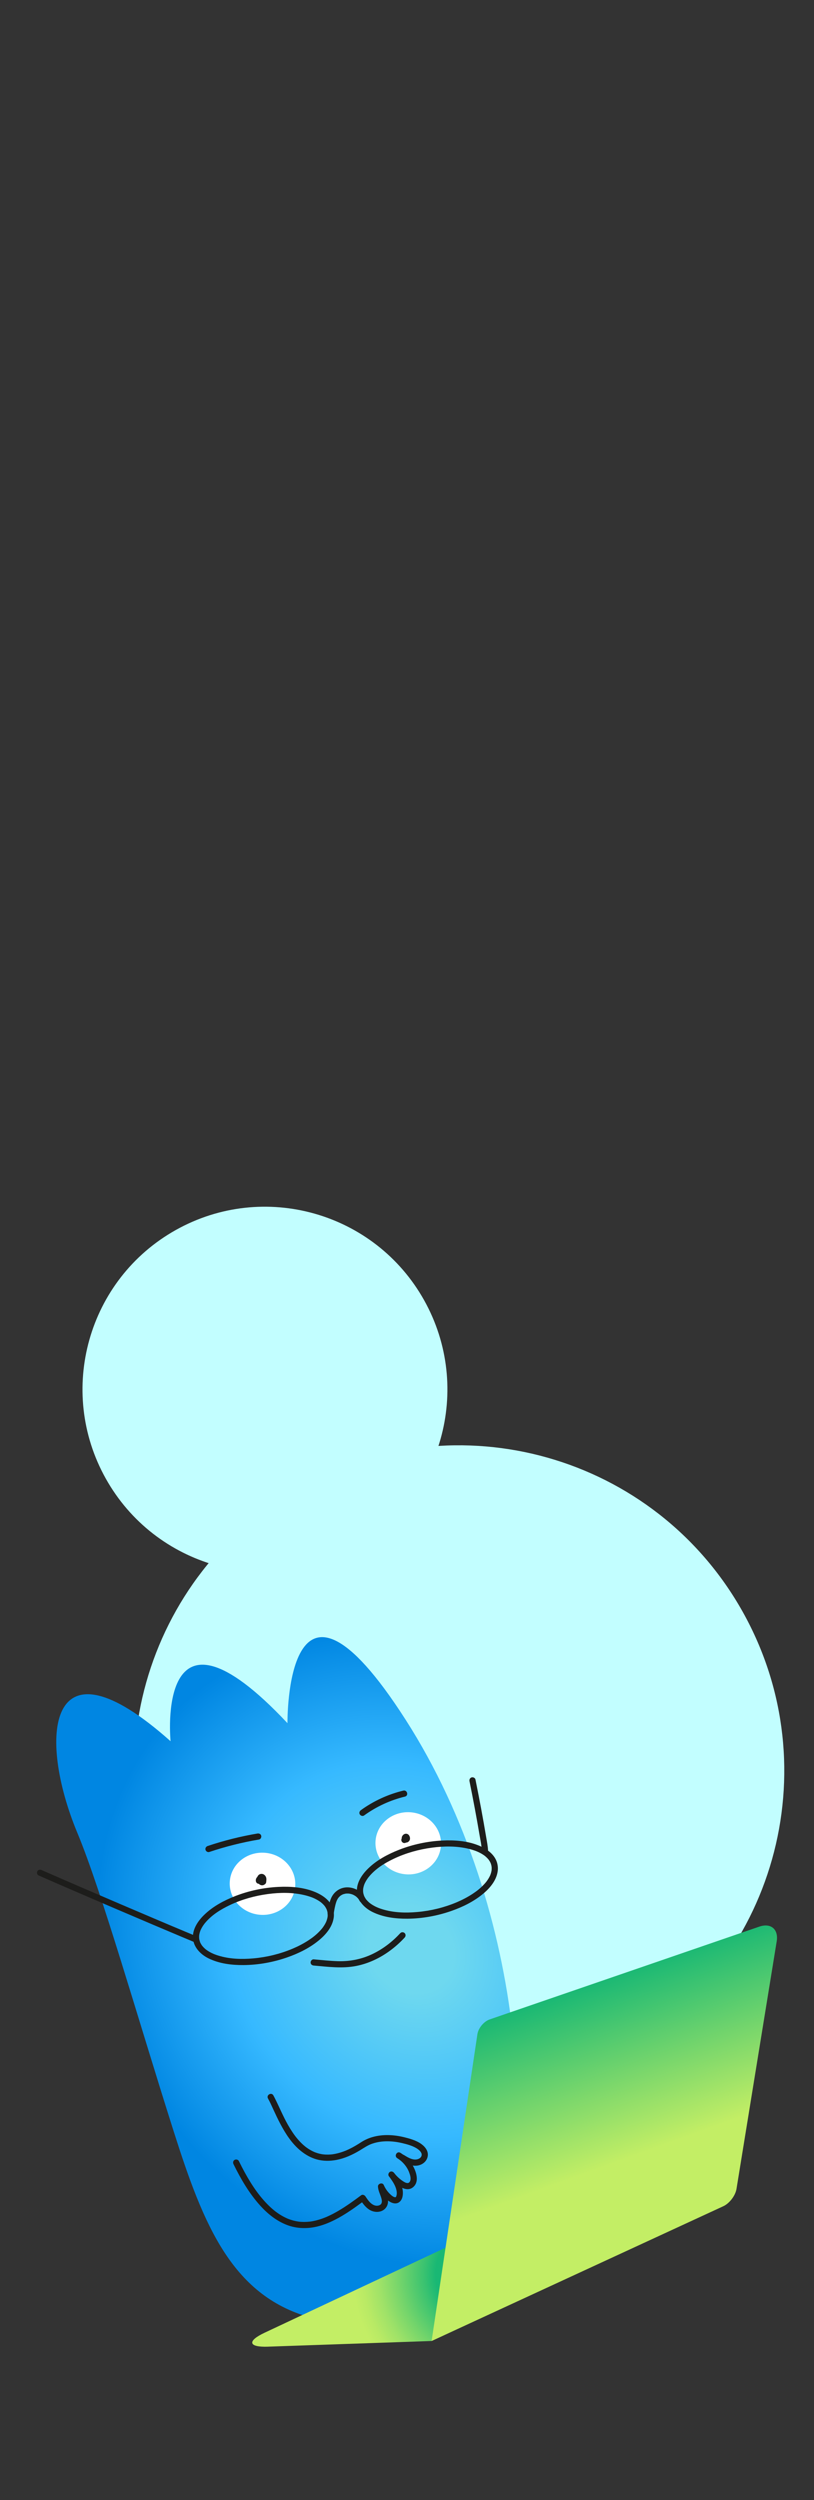
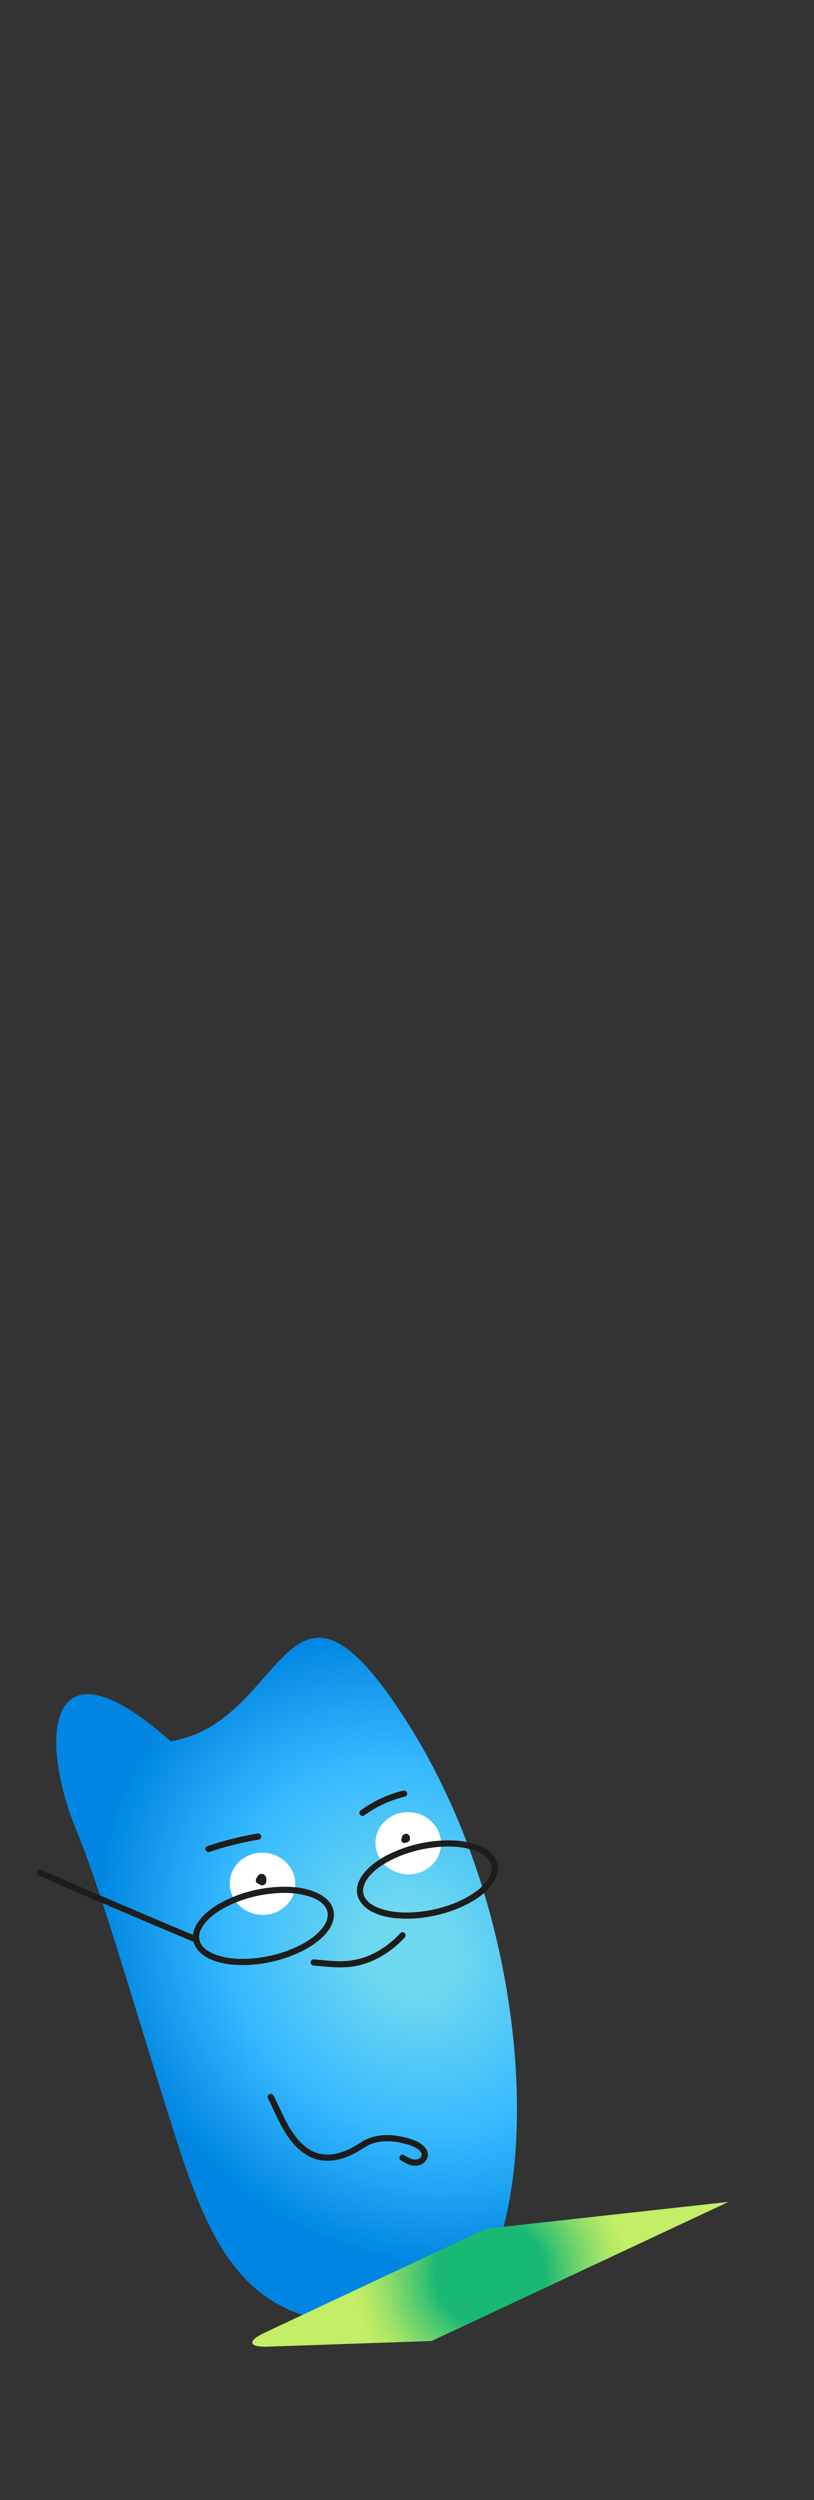
<svg xmlns="http://www.w3.org/2000/svg" width="440" height="1350" viewBox="0 0 440 1350" fill="none">
  <rect x="0" y="0" width="440" height="1350" fill="#333333" stroke="none" />
  <g clip-path="url(#clip0_3290_1517)">
    <g clip-path="url(#clip1_3290_1517)">
      <path d="M191.403 836.319C238.919 809.722 255.867 749.621 229.257 702.08C202.646 654.539 142.554 637.561 95.037 664.158C47.52 690.755 30.572 750.856 57.183 798.397C83.793 845.938 143.886 862.917 191.403 836.319Z" fill="#C2FEFF" />
      <path d="M334.044 1109.61C418.719 1062.22 448.92 955.117 401.5 870.398C354.079 785.679 246.994 755.424 162.319 802.82C77.643 850.216 47.442 957.317 94.862 1042.04C142.283 1126.75 249.368 1157.01 334.044 1109.61Z" fill="#C2FEFF" />
    </g>
-     <path d="M169.867 1251.93C125.552 1240.74 110.002 1201.49 93.888 1150.88C74.643 1090.43 54.961 1021.21 41.829 989.727C20.277 938.081 25.152 880.538 92.202 940.208C92.202 940.208 83.66 854.118 155.389 930.459C155.389 930.459 154.172 827.161 219.269 928.622C285.761 1032.26 292.444 1173.52 262.227 1228.14C249.815 1250.58 199.235 1259.35 169.867 1251.93Z" fill="url(#paint0_radial_3290_1517)" />
+     <path d="M169.867 1251.93C125.552 1240.74 110.002 1201.49 93.888 1150.88C74.643 1090.43 54.961 1021.21 41.829 989.727C20.277 938.081 25.152 880.538 92.202 940.208C155.389 930.459 154.172 827.161 219.269 928.622C285.761 1032.26 292.444 1173.52 262.227 1228.14C249.815 1250.58 199.235 1259.35 169.867 1251.93Z" fill="url(#paint0_radial_3290_1517)" />
    <path d="M238.343 996.767C239.1 987.523 231.803 979.381 222.045 978.582C212.288 977.783 203.764 984.63 203.007 993.874C202.25 1003.12 209.547 1011.26 219.305 1012.06C229.063 1012.86 237.586 1006.01 238.343 996.767Z" fill="white" />
    <path d="M159.566 1018.63C160.323 1009.39 153.026 1001.25 143.268 1000.45C133.51 999.649 124.986 1006.5 124.23 1015.74C123.473 1024.98 130.77 1033.13 140.527 1033.92C150.285 1034.72 158.809 1027.88 159.566 1018.63Z" fill="white" />
    <path d="M176.988 1032.43C177.016 1032.56 177.128 1033.32 177.072 1032.81C177.1 1033.05 177.122 1033.29 177.134 1033.53C177.156 1034.02 177.111 1034.5 177.089 1034.98C177.067 1035.38 177.134 1034.71 177.089 1034.96C177.072 1035.06 177.055 1035.16 177.039 1035.26C176.994 1035.51 176.944 1035.75 176.882 1035.99C176.759 1036.49 176.592 1036.97 176.413 1037.45C176.391 1037.52 176.212 1037.92 176.38 1037.54C176.324 1037.67 176.268 1037.79 176.212 1037.91C176.117 1038.12 176.017 1038.32 175.911 1038.52C175.648 1039.02 175.358 1039.51 175.045 1039.98C174.883 1040.22 174.716 1040.46 174.543 1040.7C174.454 1040.83 174.364 1040.94 174.275 1041.07C174.454 1040.84 174.292 1041.04 174.258 1041.09C173.851 1041.6 173.421 1042.1 172.974 1042.57C171.053 1044.62 169.088 1046.17 166.804 1047.67C164.08 1049.45 161.176 1050.96 158.178 1052.22C151.478 1055.05 144.231 1056.82 136.995 1057.46C130.552 1058.03 124.019 1057.84 117.872 1055.91C116.537 1055.49 115.605 1055.14 114.494 1054.6C113.444 1054.09 112.433 1053.5 111.495 1052.81C111.456 1052.78 111.082 1052.48 111.378 1052.72C111.267 1052.63 111.16 1052.55 111.049 1052.46C110.87 1052.31 110.697 1052.15 110.53 1052C110.122 1051.62 109.748 1051.21 109.379 1050.78C109.318 1050.71 109.139 1050.46 109.357 1050.76C109.279 1050.66 109.206 1050.56 109.128 1050.45C108.983 1050.25 108.843 1050.03 108.715 1049.81C108.609 1049.63 108.508 1049.45 108.408 1049.26C108.352 1049.15 108.296 1049.03 108.246 1048.92C108.212 1048.84 108.179 1048.77 108.145 1048.69C108.235 1048.9 108.24 1048.92 108.173 1048.75C108.034 1048.31 107.877 1047.88 107.777 1047.43C107.749 1047.3 107.637 1046.54 107.693 1047.05C107.665 1046.81 107.643 1046.57 107.632 1046.33C107.609 1045.88 107.632 1045.44 107.665 1045C107.671 1044.91 107.732 1044.49 107.665 1044.96C107.682 1044.83 107.704 1044.71 107.727 1044.59C107.771 1044.35 107.822 1044.1 107.883 1043.86C108 1043.39 108.151 1042.92 108.33 1042.46C108.369 1042.36 108.408 1042.25 108.453 1042.15C108.296 1042.54 108.469 1042.12 108.497 1042.06C108.637 1041.78 108.771 1041.48 108.922 1041.21C109.167 1040.75 109.435 1040.3 109.72 1039.87C109.854 1039.66 109.994 1039.46 110.139 1039.27C110.228 1039.15 110.312 1039.03 110.401 1038.91C110.518 1038.75 110.524 1038.74 110.418 1038.88C110.479 1038.8 110.546 1038.72 110.608 1038.64C114.198 1034.19 119.039 1031.17 124.209 1028.7C130.691 1025.62 137.788 1023.65 144.895 1022.71C151.5 1021.83 158.396 1021.79 164.794 1023.36C166.123 1023.68 167.435 1024.08 168.714 1024.57C169.641 1024.93 170.841 1025.49 171.93 1026.15C172.393 1026.43 172.846 1026.73 173.287 1027.05C173.326 1027.07 173.7 1027.37 173.404 1027.13C173.476 1027.19 173.549 1027.25 173.622 1027.31C173.873 1027.52 174.113 1027.73 174.347 1027.95C174.705 1028.29 175.034 1028.65 175.352 1029.02C175.397 1029.07 175.665 1029.42 175.414 1029.09C175.492 1029.2 175.565 1029.3 175.643 1029.4C175.788 1029.61 175.928 1029.83 176.056 1030.04C176.184 1030.26 176.307 1030.48 176.419 1030.71C176.469 1030.81 176.709 1031.41 176.558 1030.99C176.732 1031.46 176.888 1031.93 177 1032.42C177.201 1033.31 178.217 1033.82 179.06 1033.6C179.964 1033.34 180.428 1032.42 180.232 1031.54C179.093 1026.5 174.593 1023.36 170.082 1021.53C163.929 1019.03 156.944 1018.53 150.372 1018.87C142.466 1019.27 134.549 1020.94 127.174 1023.81C121.077 1026.19 115.08 1029.38 110.356 1033.98C107.023 1037.22 103.958 1041.7 104.304 1046.57C104.65 1051.45 108.341 1055.29 112.662 1057.43C118.486 1060.31 125.236 1061.13 131.663 1061.08C139.58 1061.02 147.558 1059.57 155.035 1057C161.428 1054.79 167.664 1051.73 172.84 1047.33C176.603 1044.13 180.054 1039.84 180.467 1034.75C180.556 1033.67 180.45 1032.59 180.227 1031.55C180.037 1030.66 179.004 1030.15 178.166 1030.37C177.251 1030.63 176.81 1031.55 176.994 1032.43L176.988 1032.43Z" fill="#1D1D1B" />
    <path d="M265.625 1007.39C265.653 1007.52 265.765 1008.28 265.709 1007.78C265.737 1008.02 265.759 1008.26 265.77 1008.5C265.793 1008.98 265.748 1009.46 265.726 1009.95C265.703 1010.35 265.77 1009.67 265.726 1009.92C265.709 1010.02 265.692 1010.12 265.675 1010.22C265.631 1010.47 265.58 1010.72 265.519 1010.96C265.396 1011.45 265.229 1011.94 265.05 1012.42C265.028 1012.49 264.849 1012.89 265.017 1012.51C264.961 1012.63 264.905 1012.75 264.849 1012.88C264.754 1013.08 264.654 1013.28 264.548 1013.48C264.285 1013.99 263.995 1014.47 263.682 1014.94C263.52 1015.19 263.353 1015.43 263.18 1015.67C263.09 1015.79 263.001 1015.91 262.912 1016.03C263.09 1015.8 262.928 1016.01 262.895 1016.05C262.487 1016.57 262.057 1017.06 261.611 1017.54C259.69 1019.59 257.725 1021.13 255.441 1022.63C252.716 1024.41 249.813 1025.92 246.815 1027.19C240.115 1030.01 232.867 1031.78 225.631 1032.42C219.188 1033 212.656 1032.8 206.508 1030.88C205.174 1030.46 204.242 1030.1 203.13 1029.57C202.081 1029.06 201.07 1028.47 200.132 1027.77C200.093 1027.74 199.719 1027.45 200.015 1027.69C199.903 1027.6 199.797 1027.51 199.686 1027.42C199.507 1027.27 199.334 1027.12 199.166 1026.96C198.759 1026.58 198.385 1026.17 198.016 1025.75C197.955 1025.67 197.776 1025.43 197.994 1025.73C197.916 1025.62 197.843 1025.52 197.765 1025.42C197.62 1025.21 197.48 1024.99 197.352 1024.77C197.246 1024.6 197.145 1024.41 197.045 1024.22C196.989 1024.11 196.933 1024 196.883 1023.89C196.849 1023.81 196.816 1023.74 196.782 1023.66C196.872 1023.86 196.877 1023.89 196.81 1023.71C196.671 1023.27 196.514 1022.85 196.414 1022.4C196.386 1022.27 196.274 1021.51 196.33 1022.01C196.302 1021.77 196.28 1021.53 196.269 1021.29C196.246 1020.84 196.269 1020.41 196.302 1019.96C196.308 1019.87 196.369 1019.46 196.302 1019.92C196.319 1019.8 196.341 1019.68 196.363 1019.56C196.408 1019.31 196.458 1019.07 196.52 1018.83C196.637 1018.35 196.788 1017.88 196.966 1017.42C197.006 1017.32 197.045 1017.21 197.089 1017.11C196.933 1017.5 197.106 1017.09 197.134 1017.02C197.274 1016.74 197.408 1016.45 197.558 1016.17C197.804 1015.71 198.072 1015.27 198.357 1014.84C198.491 1014.63 198.63 1014.43 198.775 1014.23C198.865 1014.11 198.949 1013.99 199.038 1013.87C199.155 1013.72 199.161 1013.71 199.055 1013.85C199.116 1013.77 199.183 1013.69 199.244 1013.61C202.835 1009.15 207.675 1006.13 212.846 1003.67C219.328 1000.58 226.424 998.616 233.532 997.673C240.137 996.791 247.032 996.752 253.431 998.321C254.76 998.644 256.072 999.041 257.351 999.538C258.277 999.895 259.478 1000.46 260.567 1001.11C261.03 1001.39 261.482 1001.69 261.923 1002.01C261.962 1002.04 262.336 1002.33 262.041 1002.09C262.113 1002.16 262.186 1002.21 262.258 1002.27C262.51 1002.48 262.75 1002.69 262.984 1002.92C263.342 1003.26 263.671 1003.61 263.989 1003.99C264.034 1004.04 264.302 1004.39 264.051 1004.05C264.129 1004.16 264.201 1004.26 264.279 1004.37C264.425 1004.57 264.564 1004.79 264.693 1005.01C264.821 1005.23 264.944 1005.44 265.056 1005.67C265.106 1005.77 265.346 1006.37 265.195 1005.96C265.368 1006.43 265.525 1006.9 265.636 1007.39C265.837 1008.27 266.853 1008.79 267.697 1008.56C268.601 1008.31 269.064 1007.38 268.869 1006.5C267.73 1001.47 263.23 998.326 258.718 996.495C252.566 993.993 245.581 993.496 239.009 993.831C231.103 994.233 223.186 995.903 215.81 998.778C209.713 1001.16 203.717 1004.34 198.993 1008.94C195.66 1012.18 192.595 1016.66 192.941 1021.54C193.287 1026.41 196.978 1030.25 201.299 1032.39C207.123 1035.27 213.873 1036.09 220.299 1036.04C228.217 1035.98 236.195 1034.53 243.671 1031.96C250.064 1029.75 256.301 1026.7 261.477 1022.3C265.24 1019.1 268.69 1014.8 269.104 1009.71C269.193 1008.64 269.087 1007.56 268.863 1006.51C268.674 1005.62 267.641 1005.11 266.803 1005.34C265.888 1005.59 265.446 1006.51 265.631 1007.4L265.625 1007.39Z" fill="#1D1D1B" />
-     <path d="M180.425 1033.08C180.47 1032.75 180.442 1032.93 180.437 1033C180.453 1032.88 180.47 1032.76 180.492 1032.63C180.526 1032.4 180.565 1032.17 180.604 1031.94C180.699 1031.38 180.805 1030.83 180.917 1030.27C181.134 1029.21 181.386 1028.16 181.721 1027.14C181.989 1026.31 182.24 1025.77 182.77 1024.96C182.793 1024.93 182.983 1024.66 182.876 1024.81C182.776 1024.94 182.932 1024.73 182.938 1024.73C183.066 1024.57 183.206 1024.42 183.351 1024.27C183.474 1024.14 183.602 1024.01 183.731 1023.9C183.803 1023.83 183.881 1023.77 183.954 1023.7C184.099 1023.58 183.77 1023.82 184.021 1023.65C184.323 1023.44 184.624 1023.24 184.948 1023.08C185.099 1023 185.249 1022.93 185.4 1022.87C185.065 1023.01 185.651 1022.79 185.735 1022.76C186.076 1022.66 186.422 1022.59 186.768 1022.51C187.058 1022.45 186.561 1022.52 186.952 1022.48C187.164 1022.47 187.377 1022.45 187.589 1022.45C187.946 1022.44 188.298 1022.46 188.655 1022.48C189.046 1022.52 188.555 1022.45 188.845 1022.51C189.057 1022.55 189.269 1022.59 189.476 1022.64C189.828 1022.72 190.168 1022.83 190.509 1022.95C190.576 1022.97 190.643 1023 190.71 1023.03C190.95 1023.12 190.475 1022.92 190.71 1023.03C190.905 1023.12 191.101 1023.21 191.291 1023.31C191.653 1023.5 191.994 1023.72 192.329 1023.95C192.368 1023.98 192.608 1024.17 192.446 1024.04C192.284 1023.91 192.619 1024.18 192.614 1024.18C192.759 1024.3 192.904 1024.43 193.038 1024.57C193.195 1024.72 193.34 1024.87 193.485 1025.04C193.546 1025.11 193.608 1025.19 193.675 1025.27C193.842 1025.47 193.468 1024.95 193.725 1025.33C193.982 1025.71 194.205 1026.07 194.406 1026.47C194.814 1027.28 195.953 1027.5 196.695 1027.07C197.516 1026.59 197.706 1025.59 197.298 1024.78C195.584 1021.38 191.916 1019.27 188.158 1019.11C184.094 1018.94 180.509 1021.33 178.94 1025.05C177.874 1027.57 177.416 1030.38 177.075 1033.09C176.964 1033.99 177.924 1034.76 178.75 1034.76C179.75 1034.76 180.314 1033.99 180.425 1033.09V1033.08Z" fill="#1D1D1B" />
    <path d="M103.837 1046.55C104.094 1046.22 104.35 1045.89 104.607 1045.55C104.886 1045.48 105.171 1045.4 105.45 1045.33C105.646 1045.31 106.037 1045.49 105.763 1045.34C105.663 1045.29 105.545 1045.26 105.439 1045.22C105.048 1045.06 104.658 1044.91 104.267 1044.74C102.826 1044.15 101.391 1043.56 99.956 1042.95C98.94 1042.53 97.93 1042.1 96.913 1041.67C96.344 1041.43 95.769 1041.19 95.199 1040.95C94.92 1040.84 94.635 1040.71 94.356 1040.6C94.222 1040.54 94.088 1040.48 93.954 1040.43C93.865 1040.39 93.385 1040.19 93.569 1040.27C93.77 1040.35 93.29 1040.15 93.234 1040.13C93.094 1040.07 92.955 1040.01 92.81 1039.95C92.458 1039.8 92.112 1039.65 91.76 1039.51C91.079 1039.22 90.392 1038.93 89.711 1038.64C88.27 1038.03 86.835 1037.43 85.395 1036.82C78.712 1033.98 72.034 1031.14 65.362 1028.29C58.187 1025.22 51.024 1022.14 43.86 1019.06C37.428 1016.28 31.002 1013.5 24.587 1010.69C23.894 1010.38 23.196 1010.08 22.504 1009.77C21.678 1009.41 20.706 1009.53 20.215 1010.37C19.796 1011.08 19.986 1012.3 20.818 1012.66C27.16 1015.45 33.514 1018.21 39.874 1020.95C47.154 1024.1 54.441 1027.22 61.733 1030.35C68.6 1033.28 75.468 1036.21 82.346 1039.13C87.651 1041.38 92.96 1043.63 98.276 1045.86C99.845 1046.51 101.408 1047.17 102.983 1047.82C103.636 1048.08 104.3 1048.43 104.981 1048.61C105.791 1048.84 106.941 1048.38 107.081 1047.45C107.22 1046.53 106.857 1045.65 105.908 1045.39C105.121 1045.17 103.982 1045.66 103.848 1046.57L103.837 1046.55Z" fill="#1D1D1B" />
-     <path d="M263.826 999.42C263.726 996.908 263.212 994.418 262.793 991.944C262.375 989.471 261.922 986.869 261.476 984.334C260.594 979.354 259.672 974.385 258.706 969.421C258.154 966.579 257.59 963.737 257.015 960.901C256.836 960.013 255.781 959.505 254.954 959.728C254.033 959.98 253.603 960.901 253.782 961.789C255.775 971.61 257.618 981.459 259.304 991.341C259.762 994.01 260.359 996.712 260.471 999.426C260.51 1000.33 261.213 1001.1 262.146 1001.1C263.022 1001.1 263.86 1000.34 263.821 999.426L263.826 999.42Z" fill="#1D1D1B" />
    <path d="M139.131 990.046C130.013 991.587 121.024 993.842 112.258 996.779C111.398 997.07 110.84 997.935 111.086 998.84C111.314 999.677 112.286 1000.3 113.146 1000.01C121.912 997.07 130.901 994.819 140.019 993.278C140.912 993.128 141.409 992.028 141.191 991.218C140.929 990.275 140.024 989.895 139.131 990.046Z" fill="#1D1D1B" />
    <path d="M196.771 980.32C203.427 975.507 210.931 972.028 218.915 970.102C221.009 969.594 220.121 966.367 218.022 966.869C209.786 968.857 201.942 972.458 195.08 977.422C194.348 977.952 193.991 978.879 194.477 979.711C194.901 980.431 196.029 980.845 196.766 980.314L196.771 980.32Z" fill="#1D1D1B" />
    <path d="M216.393 1043.82C212.116 1048.47 207.064 1052.36 201.357 1055.1C195.484 1057.92 189.174 1059.16 182.675 1058.98C178.298 1058.85 173.926 1058.36 169.566 1057.98C168.661 1057.91 167.891 1058.81 167.891 1059.66C167.891 1060.63 168.661 1061.26 169.566 1061.33C177.198 1062 184.92 1063.05 192.519 1061.56C198.945 1060.3 205.065 1057.45 210.363 1053.63C213.406 1051.44 216.215 1048.96 218.755 1046.2C219.369 1045.53 219.414 1044.49 218.755 1043.83C218.135 1043.21 217.002 1043.16 216.388 1043.83L216.393 1043.82Z" fill="#1D1D1B" />
    <path d="M143.081 1014.6C142.969 1014.55 142.869 1014.49 142.774 1014.42L143.114 1014.68C143.003 1014.59 142.902 1014.49 142.813 1014.37L143.075 1014.71C142.986 1014.59 142.919 1014.47 142.858 1014.34L143.025 1014.74C142.958 1014.58 142.913 1014.42 142.891 1014.25L142.953 1014.7C142.936 1014.56 142.936 1014.42 142.953 1014.27L142.891 1014.72C142.908 1014.59 142.941 1014.46 142.992 1014.34L142.824 1014.74C142.824 1014.74 142.841 1014.7 142.852 1014.67L140.563 1015.28C140.608 1015.3 140.647 1015.33 140.691 1015.36L140.351 1015.1C140.44 1015.17 140.518 1015.25 140.591 1015.34L140.328 1015C140.412 1015.11 140.485 1015.23 140.535 1015.35L140.367 1014.95C140.412 1015.07 140.446 1015.19 140.462 1015.32L140.401 1014.87C140.418 1015 140.418 1015.13 140.401 1015.25L140.462 1014.81C140.451 1014.88 140.434 1014.96 140.412 1015.03L141.585 1013.86C141.417 1013.9 141.25 1013.94 141.077 1013.96L141.523 1013.9C141.144 1013.95 140.764 1013.95 140.39 1013.9L140.836 1013.96C140.697 1013.94 140.563 1013.91 140.429 1013.89L141.601 1015.06C141.601 1015.06 141.59 1015.01 141.585 1014.99L141.646 1015.43C141.635 1015.36 141.64 1015.29 141.646 1015.21L141.585 1015.66C141.596 1015.59 141.618 1015.52 141.646 1015.45L141.479 1015.85C141.512 1015.78 141.546 1015.72 141.59 1015.66L141.328 1016C141.384 1015.93 141.439 1015.87 141.512 1015.82L141.171 1016.08C141.244 1016.02 141.311 1015.98 141.395 1015.95L140.993 1016.12C141.06 1016.09 141.132 1016.07 141.205 1016.06L140.758 1016.12C140.82 1016.12 140.881 1016.12 140.943 1016.12L140.496 1016.06C140.563 1016.07 140.624 1016.09 140.686 1016.12L140.284 1015.95C140.345 1015.98 140.401 1016.01 140.451 1016.05L140.111 1015.79C140.172 1015.84 140.222 1015.9 140.273 1015.96L140.01 1015.62C140.066 1015.69 140.105 1015.77 140.144 1015.85L139.977 1015.45C140.005 1015.52 140.027 1015.59 140.038 1015.67L139.977 1015.23C139.988 1015.3 139.988 1015.38 139.977 1015.45L140.038 1015.01C140.027 1015.07 140.01 1015.14 139.988 1015.2L140.155 1014.8C140.144 1014.83 140.127 1014.86 140.111 1014.89L142.4 1014.28C142.316 1014.23 142.238 1014.17 142.16 1014.11L142.5 1014.38C142.344 1014.25 142.204 1014.12 142.082 1013.96L142.344 1014.3C142.271 1014.2 142.204 1014.1 142.154 1013.99L142.322 1014.39C142.283 1014.29 142.249 1014.19 142.238 1014.09L142.299 1014.53C142.288 1014.44 142.288 1014.34 142.299 1014.25L142.238 1014.7C142.255 1014.61 142.277 1014.52 142.316 1014.43L142.149 1014.83C142.182 1014.76 142.221 1014.7 142.271 1014.63L142.009 1014.97C142.054 1014.92 142.098 1014.87 142.154 1014.82L141.814 1015.09C141.858 1015.05 141.903 1015.02 141.959 1015L141.557 1015.17C141.613 1015.15 141.663 1015.13 141.719 1015.12L141.272 1015.18C141.339 1015.17 141.4 1015.17 141.467 1015.18L141.021 1015.12C141.088 1015.13 141.144 1015.15 141.205 1015.17L140.803 1015C140.887 1015.04 140.965 1015.09 141.037 1015.14L140.697 1014.88C140.758 1014.93 140.814 1014.99 140.87 1015.05L140.608 1014.71C140.675 1014.8 140.73 1014.89 140.775 1014.99L140.608 1014.59C140.652 1014.71 140.686 1014.83 140.702 1014.96L140.641 1014.51C140.686 1014.86 140.652 1015.21 140.608 1015.56L140.669 1015.11C140.647 1015.26 140.619 1015.4 140.563 1015.53L140.73 1015.13C140.702 1015.19 140.675 1015.24 140.635 1015.29L140.898 1014.95C140.876 1014.98 140.848 1015.01 140.82 1015.03L141.16 1014.77C141.121 1014.8 141.082 1014.82 141.032 1014.85L141.434 1014.68C141.389 1014.7 141.35 1014.71 141.3 1014.71L141.747 1014.65C141.702 1014.65 141.657 1014.65 141.613 1014.65L142.059 1014.71C142.015 1014.7 141.97 1014.69 141.925 1014.67L142.327 1014.84C142.26 1014.81 142.199 1014.77 142.137 1014.73L142.478 1014.99C142.405 1014.94 142.344 1014.87 142.288 1014.8L142.551 1015.14C142.495 1015.07 142.45 1014.99 142.411 1014.91L142.578 1015.31C142.528 1015.19 142.5 1015.06 142.484 1014.94L142.545 1015.38C142.478 1014.82 142.534 1014.23 142.327 1013.69C142.277 1013.47 142.176 1013.28 142.026 1013.12C141.908 1012.94 141.752 1012.8 141.557 1012.69C141.199 1012.48 140.669 1012.39 140.267 1012.52C139.865 1012.66 139.469 1012.9 139.268 1013.29C139.067 1013.68 138.944 1014.17 139.1 1014.58C139.145 1014.71 139.173 1014.83 139.195 1014.96L139.134 1014.51C139.201 1015.04 139.15 1015.58 139.307 1016.1C139.508 1016.75 139.954 1017.39 140.568 1017.71C140.937 1017.91 141.289 1018.01 141.713 1018.01C142.266 1018.01 142.83 1017.78 143.215 1017.38C143.522 1017.07 143.678 1016.76 143.818 1016.36C143.919 1016.07 143.935 1015.74 143.969 1015.45C144.025 1014.92 144.03 1014.4 143.891 1013.88C143.706 1013.18 143.248 1012.57 142.629 1012.18C141.897 1011.73 140.97 1011.72 140.222 1012.13C139.63 1012.45 139.212 1013.05 139.027 1013.68C138.821 1014.4 138.949 1015.19 139.323 1015.83C139.653 1016.4 140.155 1016.83 140.702 1017.19C140.892 1017.31 141.104 1017.38 141.328 1017.39C141.551 1017.44 141.774 1017.43 141.998 1017.36C142.405 1017.23 142.785 1016.98 142.997 1016.59C143.209 1016.21 143.321 1015.81 143.327 1015.37C143.332 1014.92 143.204 1014.54 143.014 1014.13C142.729 1013.52 142.087 1013.01 141.434 1012.85C140.568 1012.65 139.67 1012.9 139.033 1013.53C138.715 1013.84 138.508 1014.22 138.369 1014.64C138.229 1015.06 138.251 1015.53 138.346 1015.96C138.469 1016.5 138.977 1017.01 139.519 1017.14C140.06 1017.26 140.641 1017.33 141.199 1017.3C141.551 1017.27 141.914 1017.22 142.26 1017.15C142.606 1017.08 142.947 1016.93 143.198 1016.67C143.45 1016.41 143.606 1016.1 143.673 1015.77C143.729 1015.48 143.773 1015.18 143.74 1014.89C143.718 1014.7 143.695 1014.46 143.645 1014.26C143.595 1014.06 143.494 1013.85 143.41 1013.66C143.293 1013.4 143.109 1013.17 142.925 1012.95C142.874 1012.9 142.824 1012.84 142.763 1012.79C142.601 1012.65 142.422 1012.51 142.238 1012.39C141.886 1012.18 141.345 1012.1 140.948 1012.23C140.552 1012.36 140.122 1012.61 139.949 1013C139.725 1013.49 139.586 1013.92 139.58 1014.47C139.58 1014.72 139.619 1014.97 139.664 1015.21C139.686 1015.33 139.714 1015.45 139.759 1015.56C139.949 1016.07 140.155 1016.43 140.507 1016.84C140.747 1017.11 141.054 1017.35 141.389 1017.5C141.579 1017.63 141.791 1017.69 142.015 1017.7C142.238 1017.75 142.461 1017.74 142.685 1017.68C143.075 1017.57 143.494 1017.27 143.684 1016.91C143.891 1016.52 143.991 1016.05 143.852 1015.62C143.723 1015.23 143.472 1014.79 143.081 1014.62V1014.6Z" fill="#1D1D1B" />
    <path d="M219.764 994.706C219.875 994.567 220.004 994.427 220.093 994.271C220.182 994.115 220.238 993.947 220.305 993.785C220.339 993.701 220.361 993.612 220.378 993.517C220.434 993.188 220.45 992.864 220.495 992.54L220.434 992.987C220.445 992.903 220.462 992.819 220.495 992.741L220.328 993.143C220.355 993.07 220.395 993.009 220.445 992.948L220.182 993.288C220.222 993.238 220.272 993.188 220.322 993.143L219.981 993.405C220.02 993.378 220.06 993.35 220.104 993.327L219.702 993.495C219.741 993.478 219.775 993.467 219.814 993.461L219.367 993.523C219.401 993.523 219.429 993.523 219.462 993.523L219.015 993.461C219.015 993.461 219.066 993.472 219.088 993.484L218.686 993.316C218.72 993.333 218.747 993.35 218.781 993.372L218.44 993.11C218.44 993.11 218.491 993.16 218.513 993.188L218.251 992.847C218.301 992.92 218.34 993.003 218.379 993.087L218.211 992.685C218.256 992.791 218.29 992.903 218.306 993.015L218.245 992.568C218.256 992.641 218.256 992.719 218.245 992.791L218.306 992.345C218.301 992.395 218.29 992.445 218.267 992.495L218.435 992.093C218.412 992.144 218.385 992.188 218.357 992.233L218.619 991.892C218.591 991.926 218.558 991.959 218.524 991.987L218.865 991.725C218.826 991.753 218.792 991.775 218.747 991.792L219.149 991.624C219.116 991.636 219.082 991.647 219.043 991.652L219.49 991.591C219.451 991.591 219.417 991.591 219.384 991.591L219.831 991.652C219.831 991.652 219.775 991.641 219.752 991.63L220.154 991.797C220.154 991.797 220.115 991.775 220.099 991.764L220.439 992.026C220.439 992.026 220.4 991.987 220.383 991.971L220.646 992.311C220.646 992.311 220.618 992.266 220.601 992.239L220.769 992.641C220.752 992.601 220.741 992.568 220.735 992.529L220.797 992.976C220.797 992.942 220.797 992.909 220.797 992.875L220.735 993.322C220.735 993.322 220.746 993.271 220.758 993.244L220.59 993.646C220.59 993.646 220.607 993.612 220.623 993.595L220.361 993.936C220.361 993.936 220.383 993.914 220.395 993.902L220.054 994.165C220.054 994.165 220.088 994.143 220.11 994.131L219.708 994.299C219.853 994.243 219.998 994.182 220.138 994.115L219.736 994.282C219.736 994.282 219.769 994.271 219.786 994.271L219.339 994.332C219.339 994.332 219.373 994.332 219.384 994.332L218.937 994.271C218.937 994.271 218.965 994.277 218.982 994.282L218.58 994.115C218.58 994.115 218.619 994.137 218.636 994.148L218.295 993.886C218.295 993.886 218.334 993.925 218.357 993.947L218.094 993.606C218.094 993.606 218.122 993.651 218.139 993.679L217.971 993.277C217.971 993.277 217.983 993.316 217.988 993.338L217.927 992.892C217.927 992.892 217.927 992.936 217.927 992.953L217.988 992.507C217.988 992.507 217.983 992.534 217.977 992.551L218.144 992.149C218.144 992.149 218.128 992.177 218.122 992.188L218.385 991.848C218.385 991.848 218.368 991.864 218.362 991.87L218.703 991.608C218.703 991.608 218.68 991.619 218.669 991.624L219.071 991.457C219.038 991.468 219.004 991.479 218.971 991.485L219.418 991.423C219.384 991.423 219.35 991.423 219.317 991.423L219.764 991.485C219.719 991.479 219.674 991.468 219.63 991.451L220.032 991.619C219.981 991.596 219.937 991.569 219.898 991.535L220.238 991.797C220.194 991.764 220.16 991.725 220.127 991.686L220.389 992.026C220.35 991.976 220.322 991.926 220.3 991.876L220.467 992.278C220.445 992.227 220.434 992.177 220.428 992.127L220.489 992.574C220.489 992.534 220.489 992.495 220.489 992.456L220.428 992.903C220.428 992.869 220.445 992.836 220.456 992.802L220.289 993.204C220.305 993.171 220.322 993.143 220.344 993.11C220.467 992.92 220.534 992.708 220.545 992.484C220.596 992.261 220.584 992.038 220.517 991.814C220.467 991.596 220.367 991.407 220.216 991.245C220.099 991.06 219.942 990.921 219.747 990.815L219.345 990.647C219.049 990.569 218.753 990.569 218.452 990.647L218.05 990.815C217.798 990.966 217.597 991.167 217.447 991.418C217.385 991.507 217.352 991.613 217.307 991.708C217.206 991.943 217.201 991.976 217.167 992.227C217.151 992.333 217.128 992.445 217.134 992.551C217.145 992.708 217.167 992.886 217.201 993.037C217.201 993.059 217.212 993.082 217.218 993.104C217.218 993.121 217.229 993.137 217.234 993.154C217.29 993.299 217.352 993.456 217.424 993.595C217.441 993.634 217.463 993.668 217.491 993.701C217.592 993.841 217.692 993.992 217.821 994.115C217.832 994.126 217.849 994.137 217.86 994.154C217.977 994.254 218.111 994.36 218.239 994.45C218.273 994.472 218.301 994.489 218.34 994.505C218.474 994.572 218.636 994.639 218.781 994.69C218.798 994.695 218.82 994.701 218.837 994.706C218.921 994.729 219.038 994.734 219.11 994.746C219.183 994.757 219.289 994.779 219.373 994.779C219.395 994.779 219.412 994.779 219.434 994.779C219.535 994.768 219.792 994.734 219.887 994.718C219.903 994.718 219.914 994.718 219.931 994.706C219.948 994.706 219.965 994.695 219.981 994.69C220.048 994.667 220.328 994.55 220.389 994.517C220.473 994.472 220.411 994.505 220.584 994.371C220.797 994.204 220.741 994.26 220.908 994.048C221.076 993.835 221.042 993.88 221.148 993.634C221.254 993.389 221.316 993.221 221.305 992.914C221.305 992.909 221.305 992.897 221.305 992.892C221.305 992.83 221.26 992.501 221.243 992.44C221.243 992.417 221.232 992.395 221.227 992.378C221.109 992.038 220.986 991.825 220.746 991.557C220.73 991.541 220.718 991.524 220.702 991.507C220.646 991.457 220.423 991.284 220.356 991.239C220.344 991.234 220.339 991.228 220.328 991.222C220.316 991.217 220.311 991.211 220.3 991.206C220.199 991.15 219.993 991.066 219.887 991.033C219.73 990.982 219.557 990.96 219.395 990.966C219.39 990.966 219.378 990.966 219.373 990.966C219.317 990.966 218.965 991.016 218.909 991.027C218.898 991.027 218.887 991.027 218.876 991.033C218.759 991.06 218.563 991.161 218.452 991.211L218.854 991.044C218.697 991.105 218.53 991.155 218.39 991.245C218.1 991.429 217.932 991.591 217.754 991.881C217.541 992.211 217.508 992.479 217.469 992.858C217.447 993.054 217.491 993.26 217.536 993.45C217.62 993.791 217.804 994.076 218.038 994.332C218.273 994.589 218.563 994.74 218.887 994.846C219.244 994.969 219.607 994.941 219.965 994.868C220.171 994.824 220.383 994.74 220.556 994.623C220.908 994.383 221.076 994.221 221.31 993.869C221.428 993.69 221.517 993.478 221.562 993.271C221.612 993.037 221.656 992.786 221.629 992.546C221.601 992.306 221.584 992.054 221.495 991.825C221.411 991.613 221.333 991.373 221.204 991.178C221.16 991.105 221.092 991.033 221.042 990.966C220.998 990.91 220.936 990.82 220.88 990.753C220.758 990.625 220.612 990.519 220.467 990.43C220.171 990.245 219.792 990.15 219.445 990.15C218.865 990.15 218.345 990.402 217.927 990.798C217.62 991.088 217.346 991.546 217.251 991.965C217.173 992.306 217.167 992.657 217.123 993.003L217.184 992.557C217.167 992.668 217.145 992.78 217.1 992.886L217.268 992.484C217.24 992.546 217.212 992.596 217.173 992.646L217.435 992.306L217.419 992.322C217.257 992.473 217.139 992.652 217.072 992.864C216.966 993.065 216.922 993.277 216.927 993.512C216.916 993.74 216.966 993.958 217.072 994.159C217.139 994.366 217.257 994.545 217.419 994.701L217.759 994.963C218.022 995.114 218.301 995.192 218.602 995.192L219.049 995.131C219.334 995.053 219.579 994.907 219.786 994.701L219.764 994.706Z" fill="#1D1D1B" />
    <path d="M144.89 1267.12L233.303 1264.06L393.769 1188.96L262.688 1203.42L143.064 1259.58C133.428 1264.1 134.248 1267.5 144.885 1267.13L144.89 1267.12Z" fill="url(#paint1_radial_3290_1517)" />
-     <path d="M264.706 1090.42L410.431 1040.32C416.662 1038.17 420.895 1041.74 419.839 1048.25L398.103 1181.96C397.517 1185.55 394.335 1189.74 391.024 1191.27L233.305 1264.06L258.061 1098.41C258.553 1095.1 261.545 1091.51 264.706 1090.42Z" fill="url(#paint2_linear_3290_1517)" />
    <path d="M144.863 1133.13C145.935 1135.03 146.823 1137.04 147.738 1139.03C148.922 1141.59 150.117 1144.15 151.435 1146.65C154.316 1152.13 157.816 1157.59 162.691 1161.5C165.214 1163.52 168.039 1165.13 171.172 1166C174.65 1166.97 178.291 1166.97 181.825 1166.3C186.297 1165.46 190.552 1163.5 194.438 1161.18C196.738 1159.8 198.865 1158.27 201.422 1157.44C203.98 1156.6 206.598 1156.23 209.306 1156.23C212.014 1156.23 214.7 1156.58 217.346 1157.2C219.993 1157.82 222.662 1158.56 224.878 1159.83C225.85 1160.39 226.86 1161.16 227.413 1162C227.703 1162.44 227.848 1162.74 227.915 1163.15C227.882 1162.95 227.938 1163.51 227.932 1163.47C227.932 1163.59 227.932 1163.72 227.915 1163.83C227.938 1163.63 227.888 1163.94 227.882 1163.96C227.826 1164.19 227.798 1164.26 227.77 1164.32C227.391 1165.14 226.62 1165.64 225.771 1165.9C224.699 1166.22 223.555 1166.12 222.332 1165.71C220.936 1165.25 219.663 1164.44 218.407 1163.68C216.559 1162.56 214.873 1165.46 216.715 1166.57C219.451 1168.23 222.433 1169.85 225.744 1169.33C228.574 1168.89 231.025 1166.78 231.26 1163.83C231.494 1160.89 229.149 1158.51 226.827 1157.09C224.504 1155.68 221.495 1154.78 218.77 1154.1C213.147 1152.69 207.073 1152.33 201.45 1153.92C200.043 1154.31 198.67 1154.85 197.358 1155.5C196.046 1156.15 194.935 1156.92 193.74 1157.67C191.607 1159 189.385 1160.22 187.068 1161.2C187.33 1161.09 186.794 1161.31 186.811 1161.3C186.705 1161.34 186.593 1161.39 186.487 1161.43C186.219 1161.53 185.951 1161.63 185.683 1161.73C185.164 1161.92 184.639 1162.1 184.108 1162.26C183.165 1162.55 182.204 1162.81 181.233 1163C180.775 1163.09 180.312 1163.17 179.854 1163.24C179.569 1163.29 180.261 1163.2 179.798 1163.25C179.703 1163.26 179.608 1163.27 179.513 1163.28C179.234 1163.31 178.955 1163.34 178.67 1163.36C177.816 1163.42 176.962 1163.44 176.102 1163.4C175.689 1163.39 175.281 1163.35 174.873 1163.31C174.767 1163.3 174.164 1163.22 174.622 1163.29C174.393 1163.26 174.164 1163.22 173.935 1163.19C173.143 1163.05 172.361 1162.86 171.596 1162.63C171.25 1162.52 170.904 1162.4 170.563 1162.28C170.373 1162.21 170.189 1162.14 169.999 1162.06C169.927 1162.04 169.848 1162 169.776 1161.97C170.178 1162.14 169.826 1162 169.737 1161.95C169.011 1161.62 168.302 1161.27 167.615 1160.86C166.962 1160.48 166.331 1160.06 165.722 1159.62C165.56 1159.51 165.404 1159.39 165.242 1159.27C165.002 1159.09 165.259 1159.28 165.298 1159.31C165.22 1159.25 165.142 1159.19 165.064 1159.13C164.734 1158.86 164.416 1158.59 164.098 1158.32C162.931 1157.29 161.847 1156.16 160.837 1154.98C160.586 1154.68 160.34 1154.39 160.094 1154.08C159.977 1153.93 159.865 1153.79 159.754 1153.64C159.994 1153.97 159.597 1153.44 159.754 1153.64C159.681 1153.54 159.603 1153.45 159.53 1153.35C159.05 1152.71 158.587 1152.06 158.14 1151.39C157.258 1150.09 156.437 1148.75 155.656 1147.38C152.942 1142.62 150.904 1137.54 148.414 1132.67C148.202 1132.25 147.984 1131.84 147.755 1131.43C146.694 1129.56 143.802 1131.24 144.863 1133.13V1133.13Z" fill="#1D1D1B" />
-     <path d="M214.721 1165.35C217.607 1167.11 219.963 1169.85 221.158 1173.01C221.733 1174.54 222.375 1176.57 221.549 1177.98C221.264 1178.47 220.868 1178.8 220.226 1178.78C219.366 1178.75 218.562 1178.26 217.853 1177.8C216.033 1176.61 214.38 1175.08 213.062 1173.35C212.515 1172.63 211.616 1172.25 210.773 1172.74C210.058 1173.16 209.629 1174.31 210.17 1175.03C211.477 1176.8 212.817 1178.63 213.671 1180.67C214.341 1182.25 214.882 1184.52 214.101 1186.12C214.006 1186.31 213.989 1186.38 213.766 1186.45C213.939 1186.4 213.386 1186.43 213.431 1186.43C213.308 1186.41 212.995 1186.31 212.833 1186.24C212.063 1185.89 211.393 1185.27 210.784 1184.68C209.338 1183.29 208.233 1181.64 207.423 1179.81C206.742 1178.27 204.224 1179.06 204.302 1180.65C204.414 1183.01 205.609 1184.95 206.195 1187.18C206.401 1187.97 206.547 1188.88 206.228 1189.65C206.055 1190.08 206.016 1190.08 205.748 1190.34C205.597 1190.47 205.575 1190.49 205.692 1190.41C205.625 1190.46 205.553 1190.51 205.48 1190.55C205.43 1190.58 204.961 1190.82 205.184 1190.73C203.788 1191.32 202.432 1191.02 201.164 1190.18C199.618 1189.15 198.546 1187.48 197.529 1185.97C197.066 1185.28 196 1184.8 195.24 1185.36C191.326 1188.28 187.362 1191.15 183.158 1193.63C181.12 1194.84 179.026 1195.95 176.86 1196.9C176.731 1196.96 176.597 1197.02 176.469 1197.08C176.396 1197.11 176.318 1197.14 176.246 1197.17C176.251 1197.17 176.542 1197.05 176.363 1197.12C176.084 1197.24 175.799 1197.35 175.52 1197.46C174.995 1197.67 174.47 1197.86 173.94 1198.05C172.856 1198.42 171.751 1198.75 170.634 1199.02C170.098 1199.15 169.562 1199.27 169.026 1199.37C168.758 1199.42 168.49 1199.46 168.217 1199.51C168.083 1199.53 167.949 1199.54 167.815 1199.57C167.407 1199.63 168.099 1199.53 167.681 1199.58C166.581 1199.71 165.475 1199.78 164.364 1199.78C163.817 1199.78 163.27 1199.76 162.723 1199.73C162.449 1199.71 162.176 1199.68 161.902 1199.66C161.762 1199.64 161.628 1199.63 161.489 1199.61C161.427 1199.61 161.372 1199.59 161.31 1199.59C160.914 1199.54 161.573 1199.63 161.344 1199.59C160.205 1199.42 159.077 1199.18 157.971 1198.86C157.391 1198.69 156.815 1198.5 156.246 1198.29C155.984 1198.19 155.727 1198.09 155.47 1197.99C155.392 1197.95 155.308 1197.92 155.23 1197.89C155.241 1197.89 155.503 1198 155.33 1197.93C155.168 1197.85 155.012 1197.79 154.85 1197.71C153.672 1197.18 152.527 1196.55 151.428 1195.87C150.83 1195.49 150.249 1195.1 149.68 1194.69C148.943 1194.16 148.803 1194.06 148.145 1193.52C146.933 1192.53 145.783 1191.48 144.688 1190.37C138.943 1184.57 134.599 1177.52 130.819 1170.28C130.233 1169.15 129.658 1168.02 129.1 1166.88C128.703 1166.07 127.547 1165.84 126.81 1166.27C125.984 1166.76 125.811 1167.75 126.207 1168.56C130.127 1176.54 134.689 1184.37 140.68 1190.99C144.727 1195.46 149.557 1199.32 155.235 1201.46C159.825 1203.19 164.766 1203.48 169.573 1202.65C174.325 1201.82 178.847 1199.87 183.046 1197.56C187.39 1195.16 191.46 1192.3 195.452 1189.36C195.949 1188.99 196.441 1188.62 196.938 1188.26L194.648 1187.65C196.039 1189.72 197.513 1191.83 199.668 1193.18C201.538 1194.35 203.995 1194.73 206.083 1193.95C208.545 1193.02 209.941 1190.72 209.735 1188.09C209.629 1186.74 209.215 1185.5 208.718 1184.25C208.255 1183.1 207.719 1181.9 207.658 1180.64L204.536 1181.48C205.352 1183.32 206.491 1185.02 207.87 1186.48C209.249 1187.94 211.075 1189.51 213.213 1189.75C215.558 1190.02 217.155 1188.24 217.585 1186.08C218.015 1183.93 217.702 1181.72 216.876 1179.7C215.927 1177.38 214.547 1175.33 213.062 1173.33L210.17 1175.02C211.761 1177.11 213.598 1178.91 215.765 1180.4C217.931 1181.9 220.801 1182.93 223.118 1181.15C227.317 1177.91 224.62 1171.31 222.158 1167.83C220.617 1165.66 218.69 1163.83 216.412 1162.44C214.564 1161.31 212.884 1164.21 214.721 1165.33V1165.35Z" fill="#1D1D1B" />
  </g>
  <defs>
    <radialGradient id="paint0_radial_3290_1517" cx="0" cy="0" r="1" gradientUnits="userSpaceOnUse" gradientTransform="translate(221.698 1052.78) rotate(50.75) scale(191.967 167.012)">
      <stop offset="0.13" stop-color="#6ED8EF" />
      <stop offset="0.56" stop-color="#36B9FF" />
      <stop offset="0.95" stop-color="#0086E2" />
    </radialGradient>
    <radialGradient id="paint1_radial_3290_1517" cx="0" cy="0" r="1" gradientUnits="userSpaceOnUse" gradientTransform="translate(265.055 1228.05) scale(95.314 95.314)">
      <stop offset="0.31" stop-color="#19B874" />
      <stop offset="0.38" stop-color="#3BC370" />
      <stop offset="0.52" stop-color="#75D56B" />
      <stop offset="0.63" stop-color="#9FE268" />
      <stop offset="0.72" stop-color="#B9EA65" />
      <stop offset="0.78" stop-color="#C3EE65" />
    </radialGradient>
    <linearGradient id="paint2_linear_3290_1517" x1="350.974" y1="1221.23" x2="298.842" y2="1078" gradientUnits="userSpaceOnUse">
      <stop offset="0.37" stop-color="#C3EE65" />
      <stop offset="1" stop-color="#19B874" />
    </linearGradient>
    <clipPath id="clip0_3290_1517">
      <rect width="1350" height="440" fill="white" transform="translate(440) rotate(90)" />
    </clipPath>
    <clipPath id="clip1_3290_1517">
-       <rect width="1282.63" height="1199.4" fill="white" transform="translate(-327 539.479) rotate(-29.238)" />
-     </clipPath>
+       </clipPath>
  </defs>
</svg>